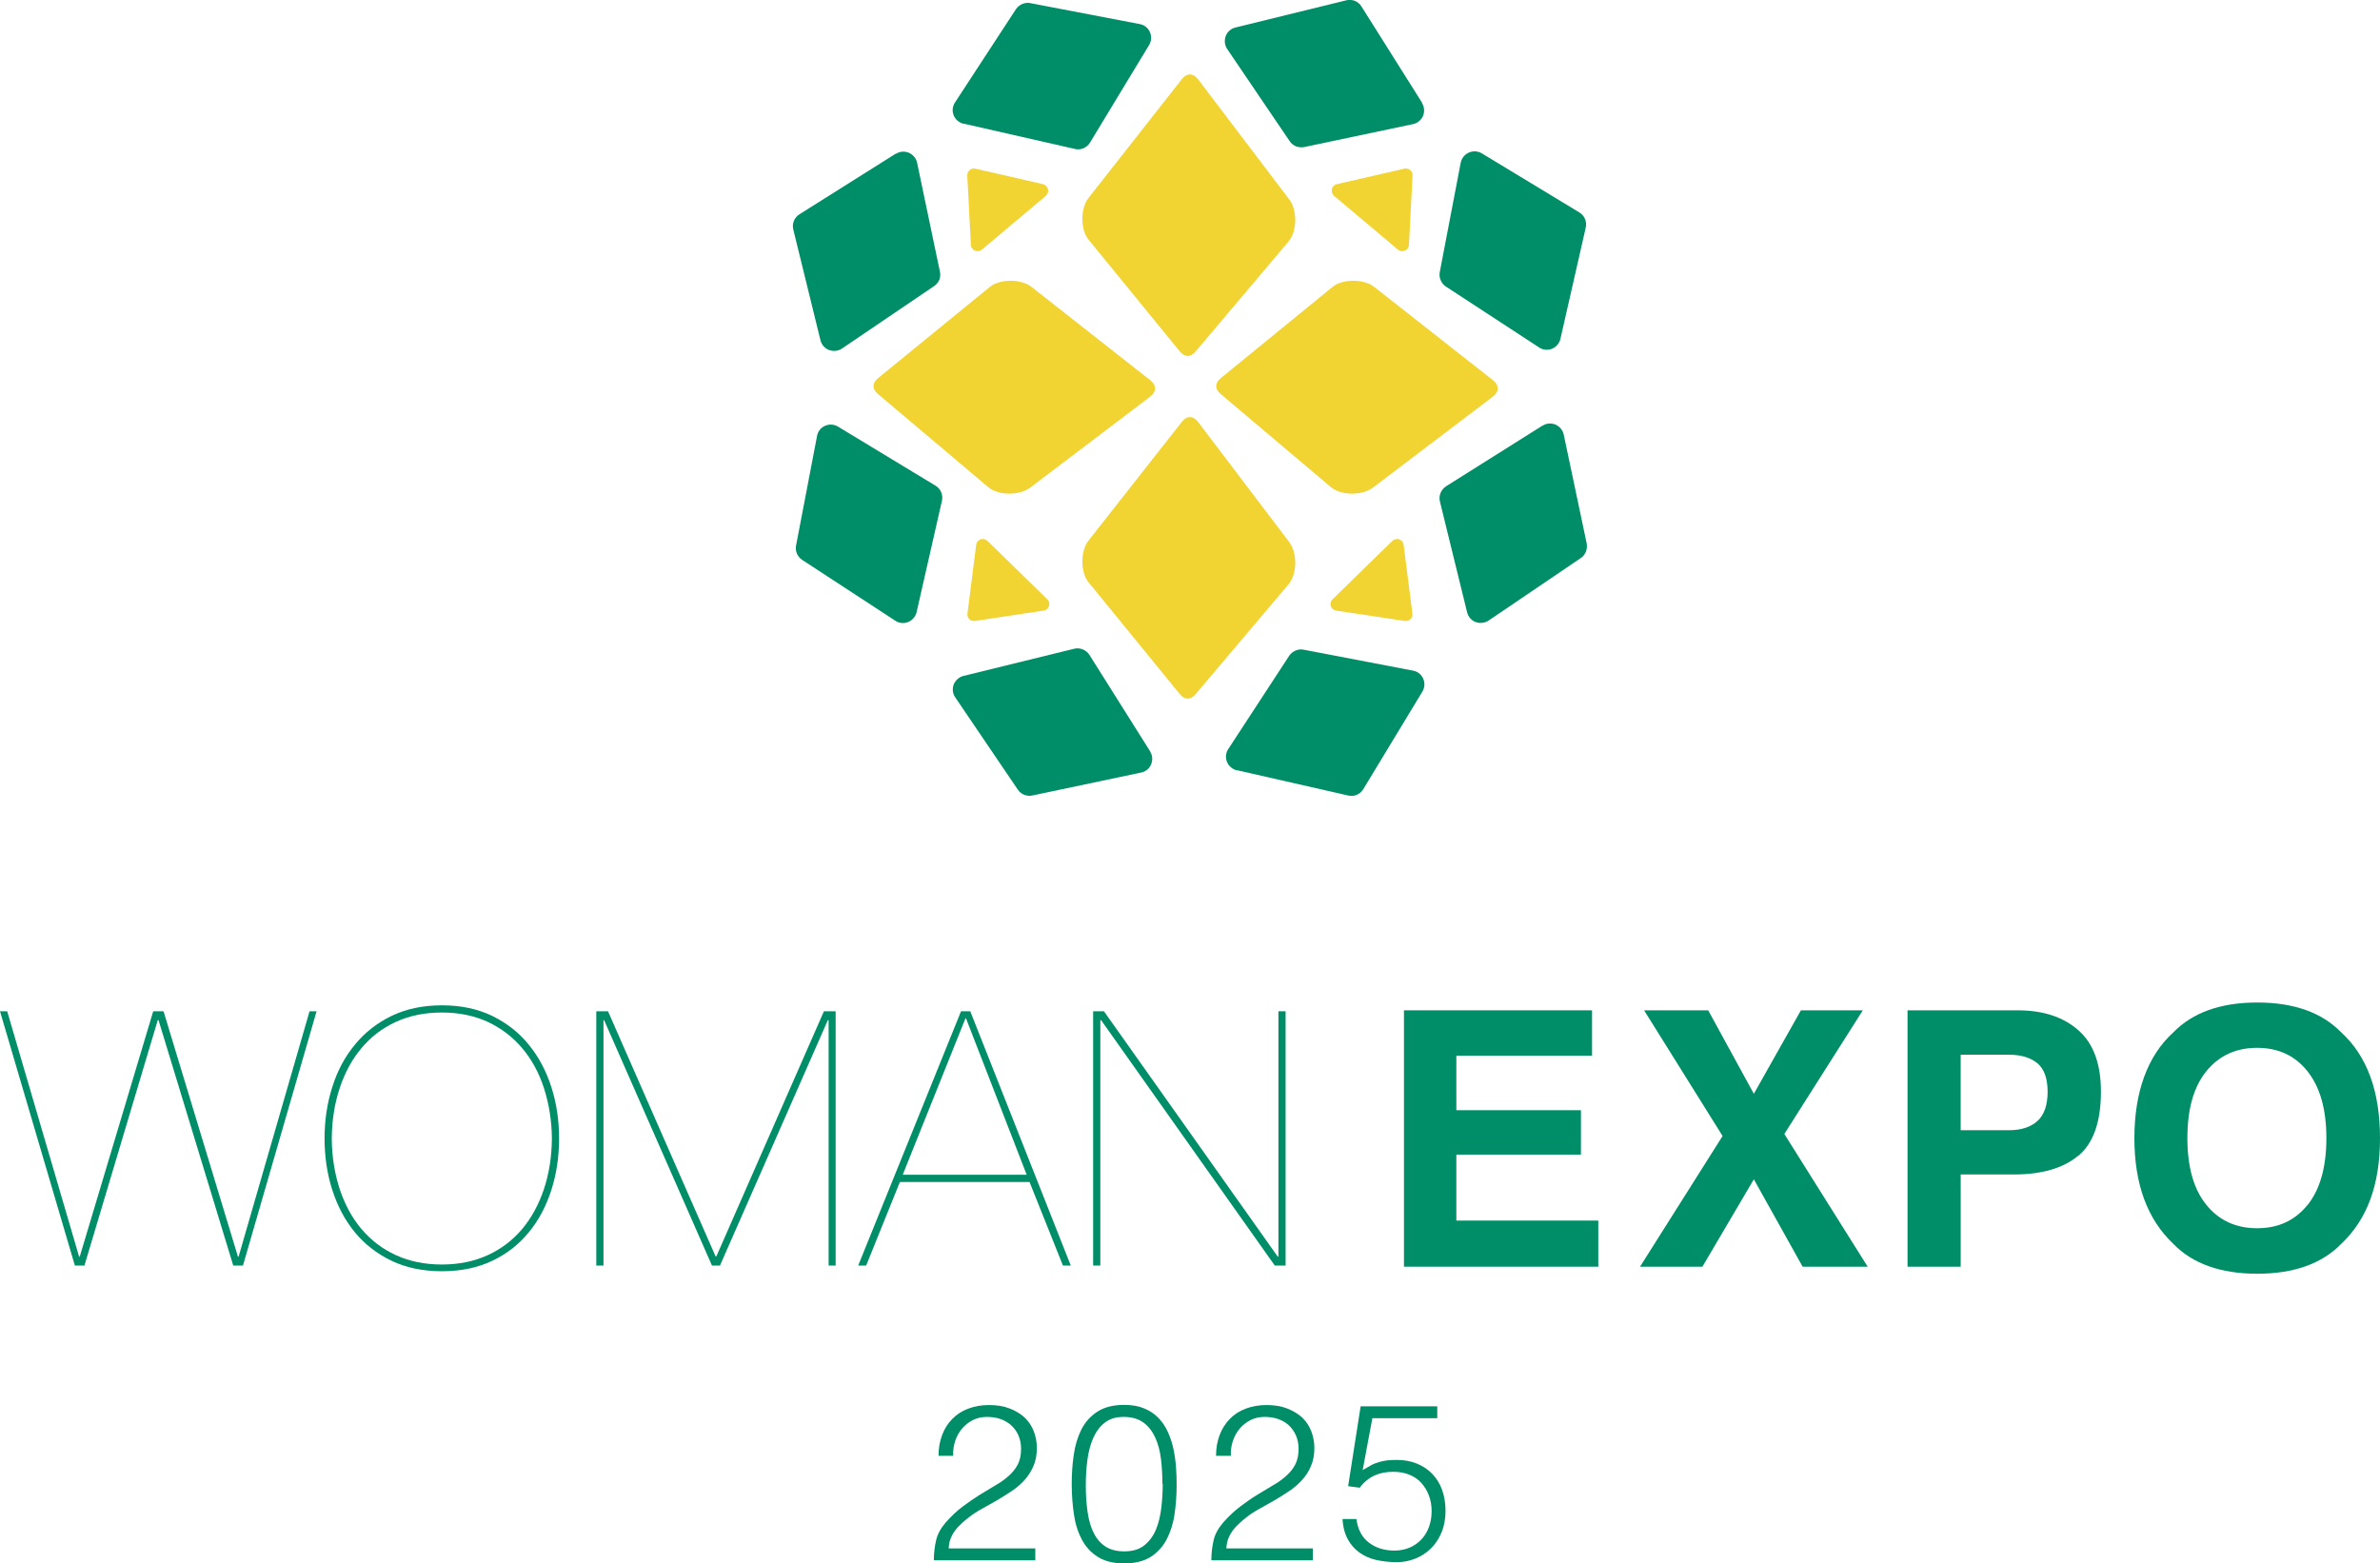
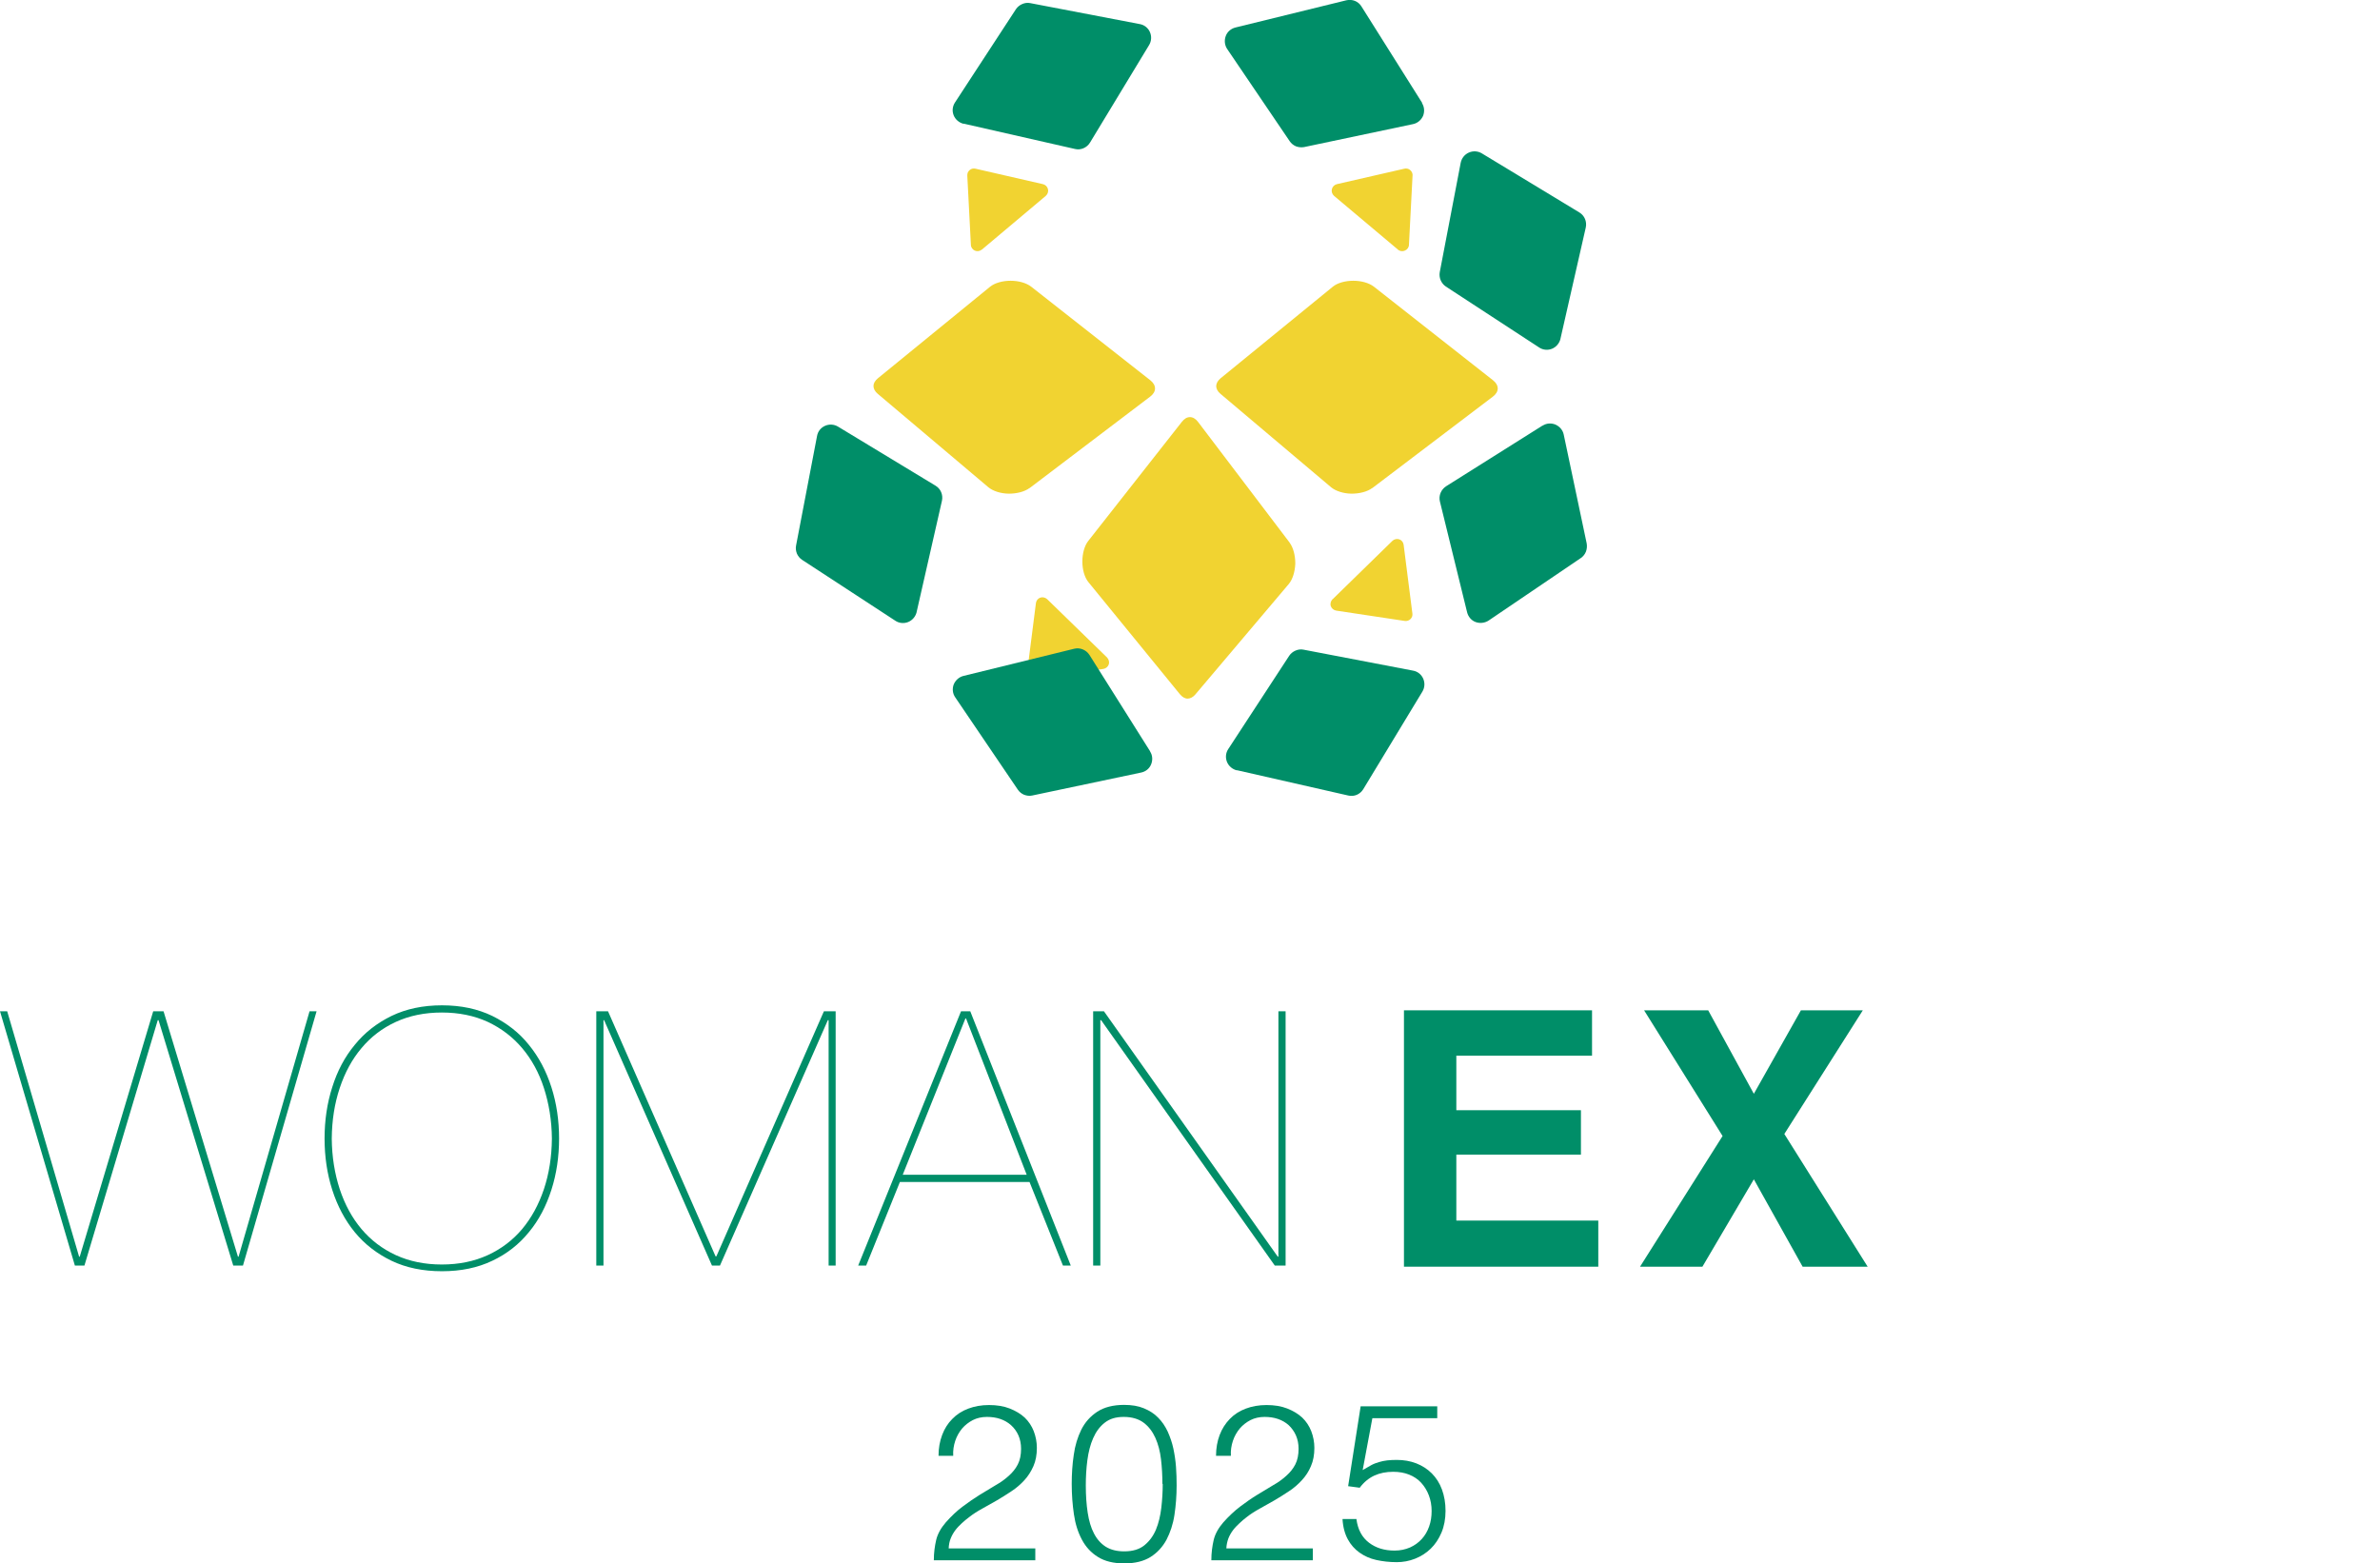
<svg xmlns="http://www.w3.org/2000/svg" id="_レイヤー_2" data-name="レイヤー 2" viewBox="0 0 152.23 100">
  <defs>
    <style>
      .cls-1 {
        fill: #f1d331;
      }

      .cls-2 {
        fill: #008e68;
      }
    </style>
  </defs>
  <g id="_レイヤー_1-2" data-name="レイヤー 1">
    <g>
      <g>
        <path class="cls-1" d="M62.8,15.97l4.09-3.44c.12-.11.18-.27.14-.43-.04-.16-.16-.28-.32-.32l-4.32-.99c-.13-.03-.27,0-.37.09-.05.04-.09.1-.12.16-.02.06-.03.12-.03.19l.23,4.43c0,.16.11.31.25.37.15.07.32.04.44-.06" />
-         <path class="cls-1" d="M66.98,38.33l-3.82-3.73c-.12-.11-.29-.15-.44-.1-.15.05-.26.19-.28.35l-.56,4.4c-.02.13.03.27.12.36.05.05.11.08.18.1.06.02.12.02.19.01l4.39-.66c.16-.03.29-.14.34-.29.05-.15,0-.32-.11-.44" />
+         <path class="cls-1" d="M66.98,38.33c-.12-.11-.29-.15-.44-.1-.15.05-.26.19-.28.35l-.56,4.4c-.02.13.03.27.12.36.05.05.11.08.18.1.06.02.12.02.19.01l4.39-.66c.16-.03.29-.14.34-.29.05-.15,0-.32-.11-.44" />
        <path class="cls-1" d="M89.42,15.97l-4.09-3.44c-.12-.11-.18-.27-.14-.43.04-.16.16-.28.32-.32l4.32-.99c.13-.03.27,0,.37.09.05.04.09.1.12.16.02.06.04.12.03.19l-.23,4.43c0,.16-.11.31-.26.37-.15.07-.32.04-.45-.06" />
        <path class="cls-1" d="M85.24,38.33l3.82-3.73c.11-.11.29-.15.44-.1.15.05.26.19.28.35l.56,4.4c.02.13-.03.27-.13.36-.05.05-.11.08-.18.1-.06.02-.12.02-.19.01l-4.38-.66c-.16-.03-.29-.14-.34-.29-.05-.15,0-.32.11-.44" />
-         <path class="cls-1" d="M82.48,12.78l-5.85-7.71c-.31-.41-.73-.41-1.04,0l-5.98,7.61c-.24.31-.38.8-.38,1.32s.14,1.01.38,1.31l5.86,7.18c.15.18.32.27.49.28.17,0,.35-.09.5-.27l5.98-7.08c.24-.29.39-.78.41-1.3,0-.52-.13-1.02-.36-1.33" />
        <path class="cls-1" d="M82.48,34.7l-5.85-7.71c-.31-.41-.73-.41-1.04,0l-5.98,7.61c-.24.3-.38.8-.38,1.32s.14,1.01.38,1.31l5.86,7.18c.15.18.32.28.49.28.17,0,.35-.09.5-.27l5.98-7.07c.24-.29.39-.78.41-1.3,0-.52-.13-1.02-.36-1.33" />
        <path class="cls-1" d="M87.78,31.22l7.71-5.85c.41-.31.41-.73,0-1.05l-7.61-5.98c-.31-.24-.8-.38-1.32-.38-.52,0-1.02.14-1.31.38l-7.18,5.86c-.18.15-.27.32-.28.49,0,.17.09.35.27.5l7.08,5.98c.29.24.78.4,1.3.41.53,0,1.02-.13,1.33-.36" />
        <path class="cls-1" d="M65.86,31.22l7.71-5.85c.41-.31.41-.73,0-1.05l-7.61-5.98c-.31-.24-.8-.38-1.32-.38-.52,0-1.01.14-1.31.38l-7.18,5.86c-.18.15-.28.32-.28.49,0,.17.09.35.27.5l7.08,5.98c.29.24.77.4,1.3.41.53,0,1.02-.13,1.33-.36" />
        <path class="cls-2" d="M73.57,48.07l-3.89-6.18c-.21-.32-.6-.48-.97-.39l-7.09,1.74c-.28.07-.51.28-.62.55-.1.27-.07.58.1.82l4,5.9c.1.15.24.26.4.33.16.06.34.09.52.05l6.97-1.47c.29-.06.53-.25.64-.53.11-.27.09-.58-.07-.82" />
        <path class="cls-2" d="M79.12,49.27l7.12,1.62c.38.09.76-.08.96-.41l3.78-6.24c.15-.25.17-.56.05-.83-.12-.27-.36-.46-.65-.51l-7-1.34c-.18-.04-.36-.01-.52.06-.16.07-.3.18-.4.33l-3.9,5.97c-.16.24-.19.55-.08.82.11.27.35.47.63.54" />
        <path class="cls-2" d="M90.97,6.59l-3.89-6.18c-.2-.33-.59-.48-.97-.39l-7.09,1.74c-.28.07-.52.27-.62.55-.1.27-.07.58.09.82l4,5.9c.1.15.24.26.4.33.16.06.34.08.52.05l6.97-1.47c.29-.06.52-.26.64-.52.11-.27.09-.58-.07-.83" />
        <path class="cls-2" d="M61.64,7.91l7.12,1.62c.37.09.76-.08.96-.41l3.78-6.24c.15-.25.17-.56.05-.83-.12-.27-.36-.46-.65-.51l-7-1.34c-.18-.04-.36-.01-.52.06-.16.07-.3.18-.4.33l-3.9,5.97c-.16.25-.19.55-.08.82.11.27.35.47.63.54" />
        <path class="cls-2" d="M98.67,27.22l-6.18,3.89c-.32.21-.48.6-.39.97l1.74,7.09c.07.28.27.52.54.62.27.1.58.07.83-.09l5.9-4c.15-.1.26-.24.33-.41.06-.16.08-.34.05-.52l-1.47-6.97c-.06-.29-.26-.52-.53-.64-.27-.11-.58-.09-.82.07" />
        <path class="cls-2" d="M99.81,21.67l1.62-7.12c.08-.38-.08-.76-.41-.96l-6.24-3.78c-.25-.15-.56-.17-.83-.05-.27.12-.46.36-.52.65l-1.34,7c-.03.18-.01.36.06.52.07.16.18.3.33.4l5.97,3.9c.24.16.55.19.82.08.27-.11.47-.35.54-.63" />
-         <path class="cls-2" d="M57.31,9.82l-6.18,3.89c-.33.21-.48.6-.39.97l1.74,7.09c.07.28.27.52.55.62.27.1.58.07.82-.09l5.9-4c.15-.1.26-.24.33-.4.06-.16.08-.34.04-.52l-1.46-6.97c-.06-.29-.26-.52-.53-.64-.27-.11-.58-.09-.82.07" />
        <path class="cls-2" d="M58.63,39.15l1.62-7.12c.08-.38-.08-.76-.41-.96l-6.24-3.78c-.25-.15-.56-.17-.83-.05-.27.12-.46.36-.51.65l-1.34,7c-.04.18-.01.36.05.52.07.16.18.3.33.4l5.97,3.9c.24.16.55.19.82.08.27-.11.47-.35.54-.63" />
      </g>
      <g>
        <g>
          <polygon class="cls-2" points="20.25 64.69 15.54 80.96 14.92 80.96 10.14 65.26 10.09 65.26 5.4 80.96 4.79 80.96 0 64.69 .46 64.69 5.06 80.39 5.1 80.39 9.8 64.69 10.46 64.69 15.22 80.39 15.26 80.39 19.8 64.69 20.25 64.69" />
          <path class="cls-2" d="M21.25,69.55c.32-1.03.8-1.94,1.44-2.71.63-.78,1.41-1.39,2.35-1.85.93-.45,2.01-.68,3.23-.68s2.29.23,3.22.68c.93.46,1.72,1.07,2.34,1.85.63.77,1.11,1.68,1.44,2.71.33,1.03.49,2.13.49,3.28s-.16,2.25-.49,3.28c-.33,1.03-.8,1.94-1.44,2.71-.63.78-1.41,1.39-2.34,1.83-.94.45-2.01.67-3.22.67s-2.29-.22-3.23-.67c-.93-.45-1.72-1.06-2.35-1.83-.63-.77-1.11-1.68-1.44-2.71-.33-1.03-.49-2.13-.49-3.28s.16-2.25.49-3.28M21.73,76.07c.33.99.79,1.84,1.39,2.55.6.71,1.33,1.27,2.2,1.67.87.4,1.85.6,2.94.6s2.07-.2,2.94-.6c.87-.4,1.6-.96,2.2-1.67.6-.72,1.06-1.57,1.39-2.55.33-.99.5-2.07.51-3.23-.01-1.17-.19-2.25-.51-3.24-.32-.99-.79-1.84-1.39-2.55-.6-.71-1.33-1.27-2.2-1.68-.87-.4-1.85-.6-2.94-.6s-2.07.2-2.94.6c-.87.4-1.6.96-2.2,1.68-.6.71-1.06,1.56-1.39,2.55-.33.99-.5,2.06-.51,3.24.01,1.17.19,2.25.51,3.23" />
          <polygon class="cls-2" points="53.45 64.69 53.45 80.96 53 80.96 53 65.26 52.95 65.26 46.05 80.96 45.54 80.96 38.64 65.26 38.6 65.26 38.6 80.96 38.14 80.96 38.14 64.69 38.89 64.69 45.77 80.37 45.82 80.37 52.7 64.69 53.45 64.69" />
          <path class="cls-2" d="M55.39,80.96h-.5l6.58-16.27h.59l6.43,16.27h-.5l-2.14-5.35h-8.29l-2.16,5.35ZM61.79,65.15h-.04l-4.01,10h7.93l-3.88-10Z" />
          <polygon class="cls-2" points="70.61 64.69 81.73 80.39 81.77 80.39 81.77 64.69 82.23 64.69 82.23 80.96 81.54 80.96 70.43 65.26 70.38 65.26 70.38 80.96 69.92 80.96 69.92 64.69 70.61 64.69" />
          <polygon class="cls-2" points="101.83 67.53 93.15 67.53 93.15 71.02 101.12 71.02 101.12 73.86 93.15 73.86 93.15 78.08 102.23 78.08 102.23 81.03 89.8 81.03 89.8 64.63 101.83 64.63 101.83 67.53" />
          <polygon class="cls-2" points="108.89 81.03 104.9 81.03 110.18 72.67 105.16 64.63 109.26 64.63 112.18 69.97 115.19 64.63 119.15 64.63 114.13 72.54 119.46 81.03 115.3 81.03 112.18 75.44 108.89 81.03" />
-           <path class="cls-2" d="M132.93,73.93c-.96.8-2.33,1.2-4.11,1.2h-3.41v5.9h-3.4v-16.4h7.04c1.62,0,2.92.42,3.88,1.27.97.84,1.45,2.16,1.45,3.93,0,1.93-.48,3.3-1.44,4.1M130.32,68.02c-.43-.36-1.04-.55-1.82-.55h-3.09v4.83h3.09c.78,0,1.39-.2,1.82-.59.43-.39.65-1.02.65-1.87s-.22-1.46-.65-1.82" />
-           <path class="cls-2" d="M149.75,79.57c-1.24,1.27-3.03,1.91-5.37,1.91s-4.14-.64-5.37-1.91c-1.66-1.57-2.49-3.82-2.49-6.76s.83-5.26,2.49-6.77c1.24-1.27,3.03-1.91,5.37-1.91s4.13.64,5.37,1.91c1.65,1.51,2.48,3.76,2.48,6.77s-.83,5.2-2.48,6.76M147.6,77.08c.8-1,1.2-2.43,1.2-4.27s-.4-3.26-1.2-4.27c-.8-1.01-1.87-1.51-3.23-1.51s-2.44.5-3.25,1.5c-.81,1-1.21,2.42-1.21,4.27s.4,3.27,1.21,4.27c.81,1,1.89,1.5,3.25,1.5s2.43-.5,3.23-1.5" />
        </g>
        <g>
          <g>
            <path class="cls-2" d="M60.03,93.13c0-.49.08-.93.23-1.33.15-.4.36-.74.65-1.03.28-.29.62-.51,1.02-.66.4-.15.84-.23,1.33-.23s.94.07,1.32.22c.38.15.7.34.96.58.26.25.45.54.58.87.13.34.2.7.2,1.07,0,.44-.07.83-.22,1.17-.15.34-.34.64-.58.9-.24.26-.51.5-.82.7-.31.21-.62.4-.94.59-.32.18-.63.36-.94.53-.31.17-.59.35-.83.54-.16.12-.32.25-.47.39-.15.14-.29.28-.41.44-.12.16-.22.33-.3.53-.08.19-.12.41-.13.64h5.54v.76h-6.49c0-.48.06-.91.15-1.3.09-.38.3-.76.62-1.13.35-.39.7-.73,1.08-1.01.37-.28.74-.53,1.09-.75.36-.22.69-.42,1.01-.61.32-.18.6-.38.84-.6.25-.22.44-.46.58-.73.14-.27.21-.61.21-1,0-.32-.06-.61-.17-.86-.11-.25-.27-.47-.47-.65-.2-.18-.43-.31-.69-.4-.26-.09-.55-.13-.86-.13-.33,0-.63.07-.89.2-.27.14-.5.32-.69.54-.19.23-.34.49-.44.79-.1.3-.15.62-.13.96h-.96Z" />
            <path class="cls-2" d="M71.9,89.87c.49,0,.91.07,1.27.22.36.15.66.34.91.6.25.25.45.55.61.89.15.34.28.7.36,1.08.08.38.14.77.17,1.18.03.4.04.8.04,1.18,0,.66-.05,1.29-.14,1.89-.09.6-.27,1.13-.51,1.59-.25.46-.59.83-1.02,1.1-.43.27-.99.41-1.68.41s-1.25-.14-1.68-.41c-.44-.27-.78-.64-1.03-1.11-.25-.47-.42-1-.51-1.62-.09-.61-.14-1.26-.14-1.95,0-.63.04-1.25.13-1.85.08-.6.25-1.14.48-1.61.24-.48.58-.86,1.02-1.15.44-.29,1.02-.44,1.73-.44ZM74.35,94.92c0-.53-.03-1.06-.09-1.57-.06-.51-.18-.97-.36-1.37-.18-.4-.43-.73-.75-.97-.32-.24-.75-.37-1.27-.37s-.9.12-1.22.37c-.32.25-.56.58-.74.99-.18.41-.3.88-.37,1.41-.07.53-.1,1.06-.1,1.61,0,.64.04,1.22.12,1.74.08.52.21.97.4,1.33.19.37.44.65.75.85.32.2.71.3,1.19.3.54,0,.97-.13,1.29-.39.32-.26.57-.6.74-1.01.17-.41.28-.88.34-1.39.06-.52.09-1.02.09-1.52Z" />
            <path class="cls-2" d="M77.78,93.13c0-.49.08-.93.23-1.33.15-.4.37-.74.65-1.03.28-.29.62-.51,1.02-.66.4-.15.84-.23,1.33-.23s.94.07,1.32.22c.38.15.7.34.96.58.26.25.45.54.58.87.13.34.2.7.2,1.07,0,.44-.07.83-.22,1.17-.14.34-.34.64-.58.9-.24.26-.51.5-.82.7-.31.21-.62.4-.94.59-.32.18-.63.36-.94.53-.31.17-.59.35-.83.54-.16.12-.31.25-.46.39-.15.14-.29.28-.41.44-.12.16-.22.33-.3.53-.07.19-.12.41-.13.64h5.53v.76h-6.49c0-.48.06-.91.15-1.3.09-.38.3-.76.62-1.13.35-.39.71-.73,1.08-1.01.37-.28.73-.53,1.09-.75.36-.22.7-.42,1.01-.61.32-.18.6-.38.84-.6.25-.22.44-.46.58-.73.14-.27.21-.61.21-1,0-.32-.06-.61-.17-.86-.11-.25-.27-.47-.46-.65-.2-.18-.43-.31-.69-.4-.26-.09-.55-.13-.86-.13-.33,0-.63.07-.89.2-.27.14-.5.32-.69.54-.19.23-.34.49-.44.79-.1.3-.15.62-.13.96h-.96Z" />
          </g>
          <path class="cls-2" d="M86.76,97.18c.09.67.36,1.17.81,1.51s.99.5,1.63.5c.36,0,.69-.07.99-.2.29-.13.54-.31.75-.54.21-.23.36-.49.47-.8s.16-.63.16-.99-.06-.7-.18-1.01c-.12-.31-.28-.57-.49-.8s-.47-.4-.77-.52c-.3-.12-.64-.18-1.02-.18-.45,0-.85.08-1.2.24-.35.16-.67.42-.94.78l-.74-.1.8-5.11h4.9v.76h-4.15l-.62,3.32c.2-.12.38-.22.54-.31s.33-.15.5-.2c.17-.05.34-.09.53-.11.18-.02.39-.03.61-.03.45,0,.86.07,1.25.22.38.15.71.36.99.64.28.28.5.62.65,1.03.15.41.23.86.23,1.37s-.09.99-.26,1.39-.4.75-.69,1.03c-.29.28-.62.49-1,.64s-.77.22-1.17.22c-.47,0-.9-.05-1.31-.14-.41-.09-.76-.25-1.07-.47-.31-.22-.56-.5-.75-.85-.19-.35-.31-.78-.34-1.3h.9Z" />
        </g>
      </g>
    </g>
  </g>
</svg>